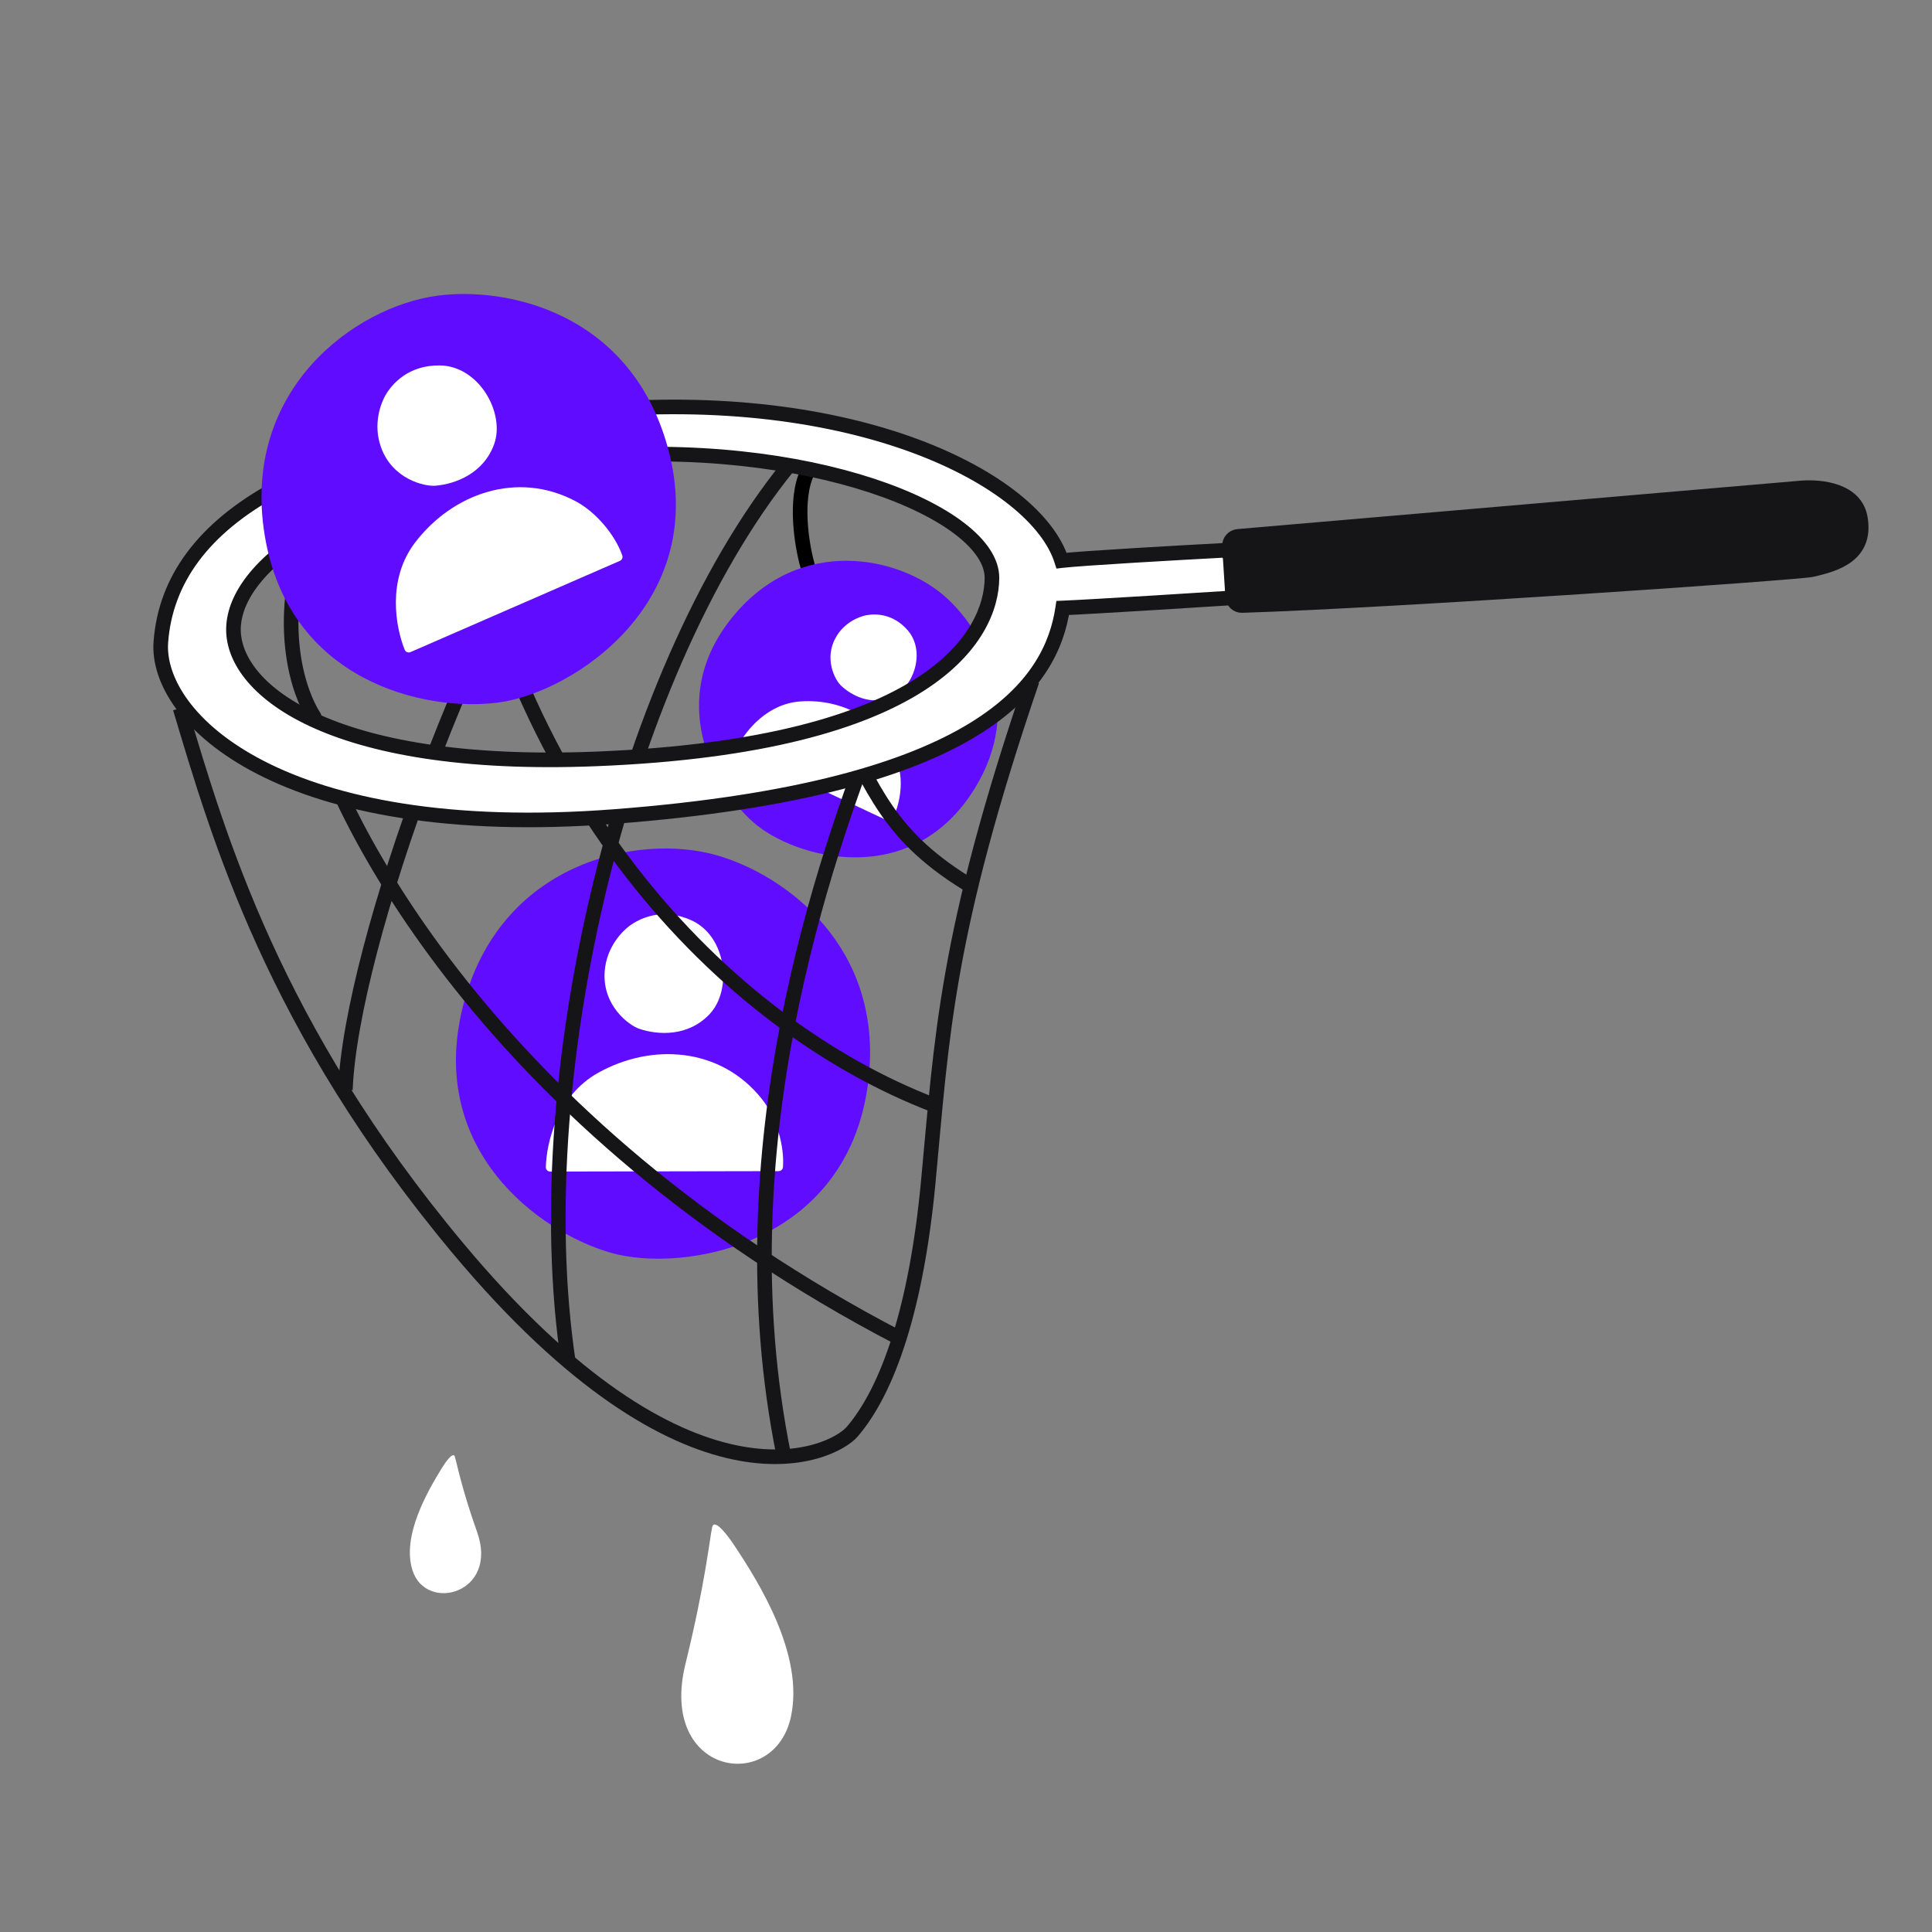
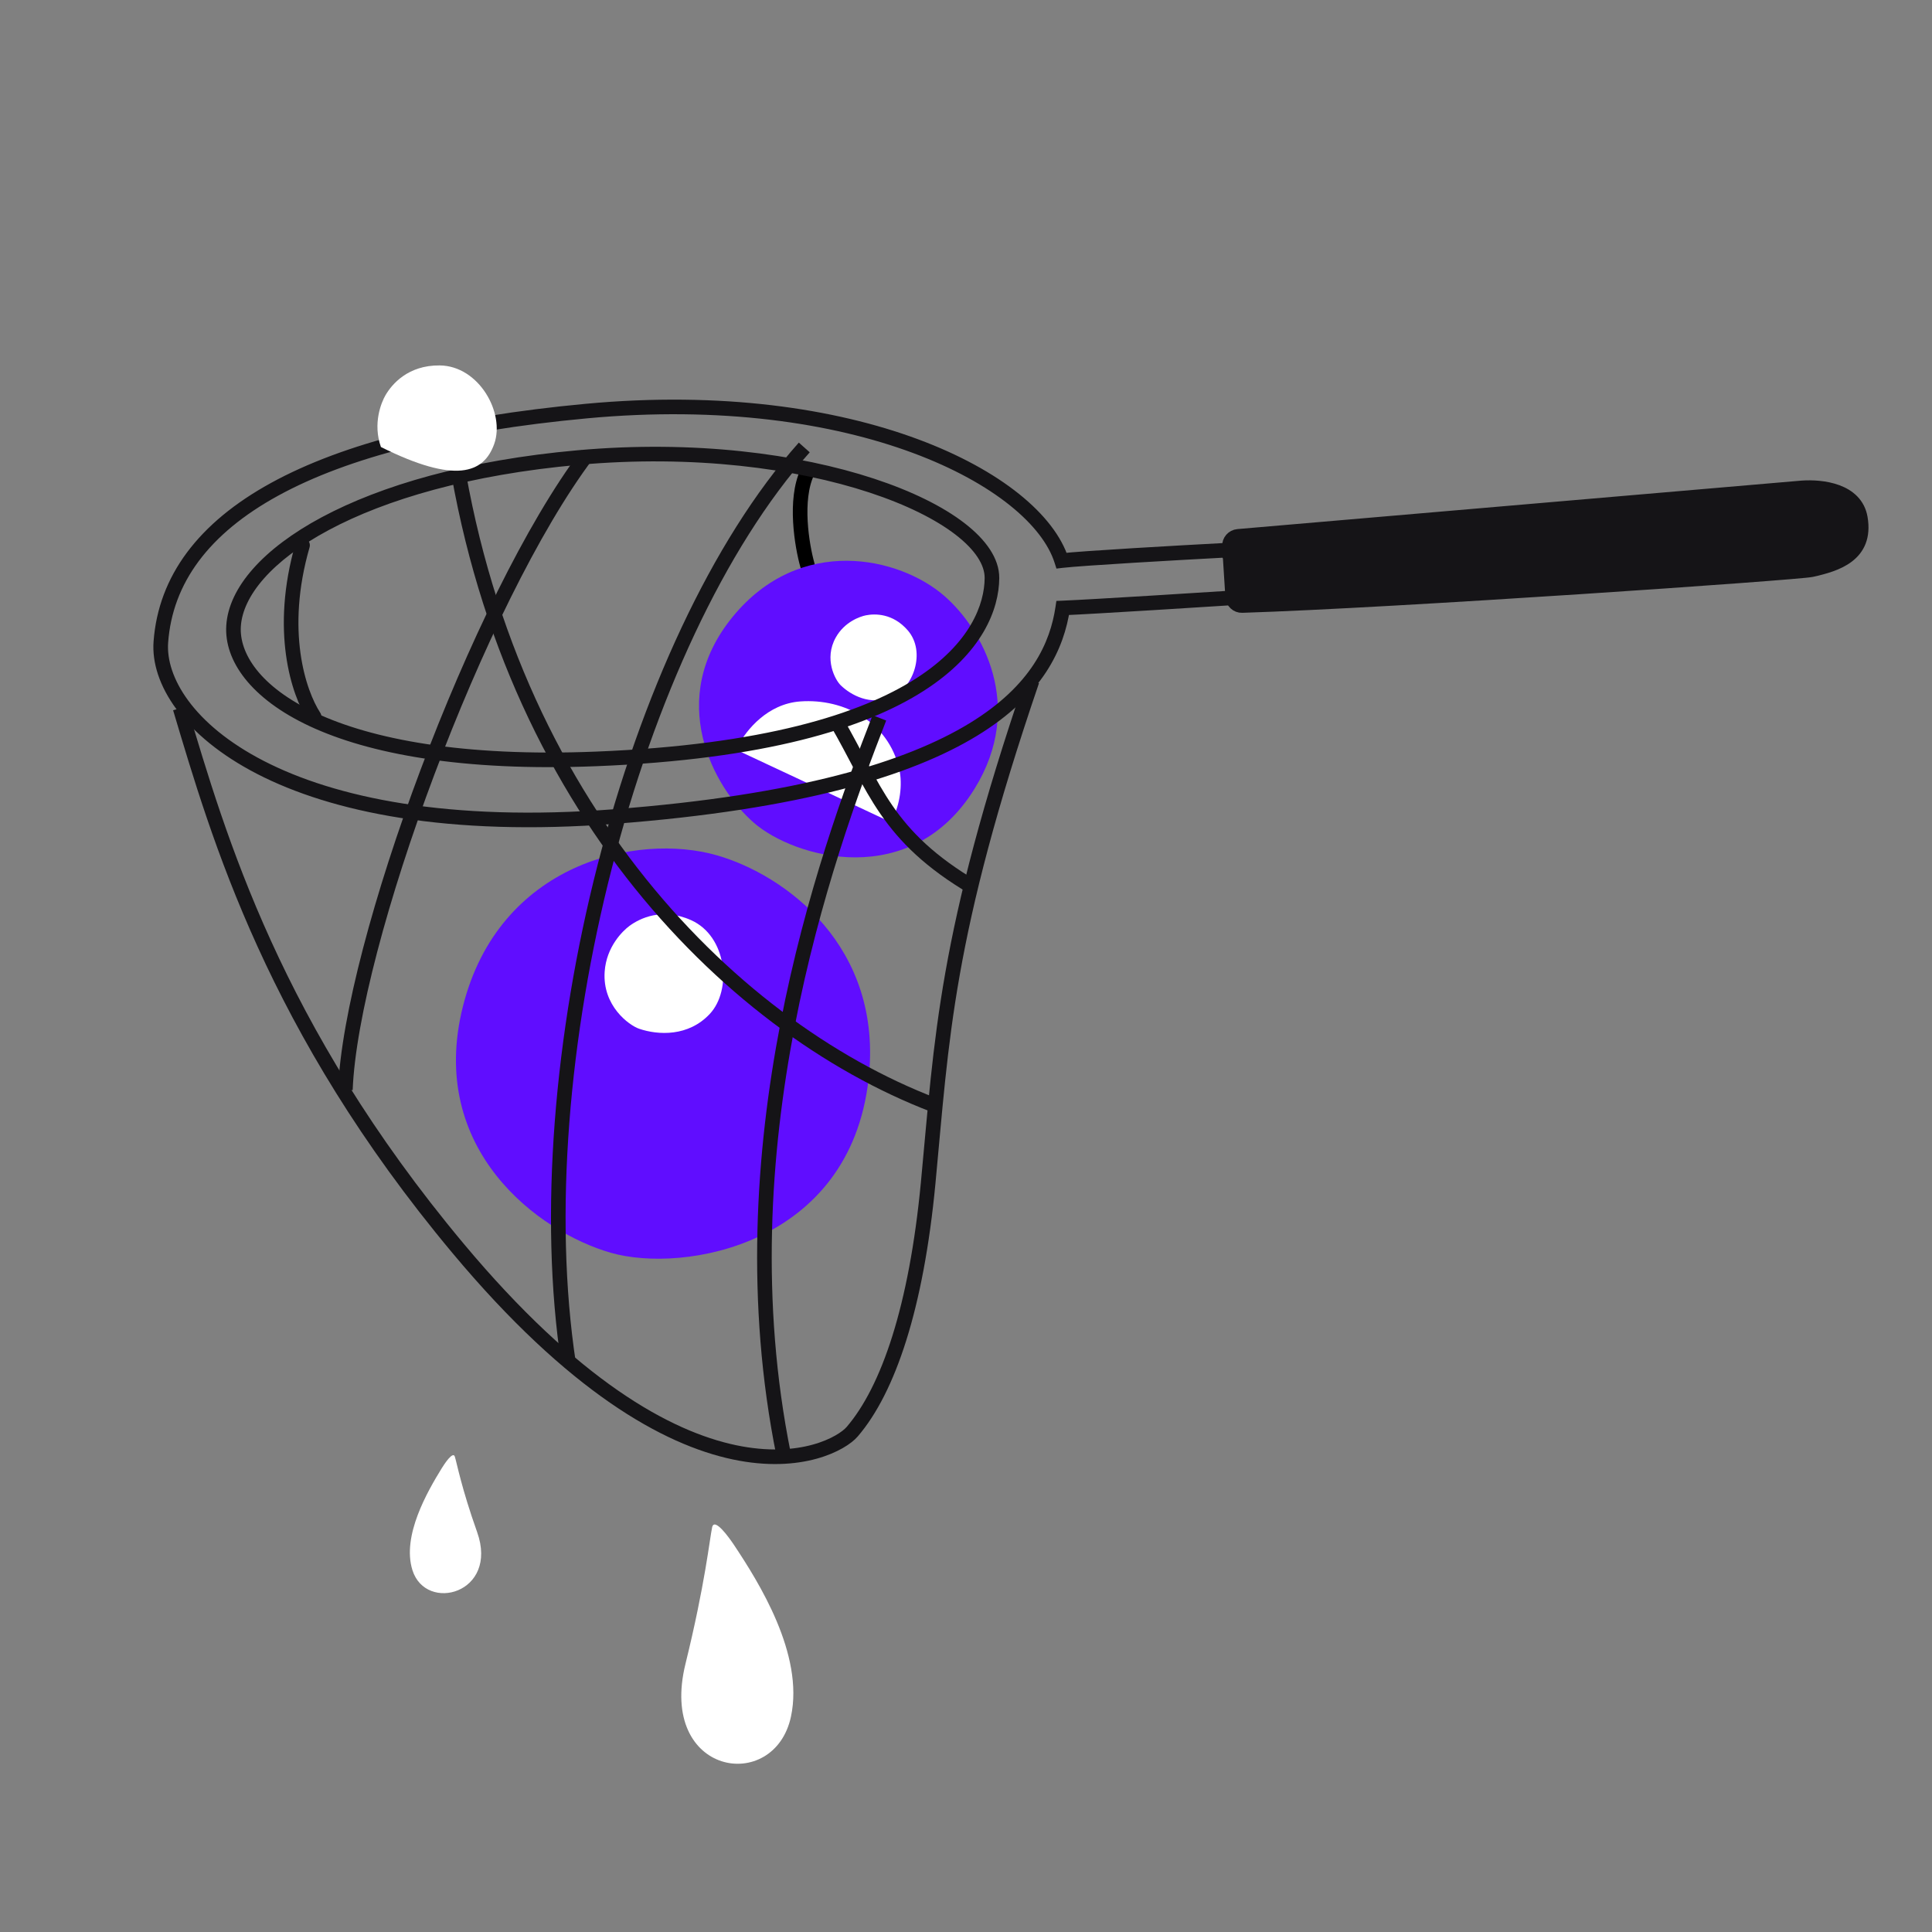
<svg xmlns="http://www.w3.org/2000/svg" width="172" height="172" viewBox="0 0 172 172" fill="none">
  <rect x="0" y="0" width="172" height="172" fill="#808080" stroke="none" />
  <g clip-path="url(#clip0_3970_29542)">
    <path d="M71.876 50.293C71.39 48.565 70.71 44.493 71.876 42.03" stroke="black" stroke-width="1.3" stroke-linecap="round" />
    <path d="M86.774 70.201C91.277 62.899 87.501 56.045 84.079 53.06C80.065 49.559 71.229 47.584 65.234 54.905C59.238 62.227 63.475 70.072 67.101 73.238C70.726 76.403 81.145 79.329 86.774 70.201Z" fill="#600DFF" />
    <path d="M71.241 62.447C68.34 62.657 66.451 64.978 65.708 66.392C65.606 66.587 65.696 66.82 65.894 66.913L78.96 73.03C79.143 73.116 79.363 73.055 79.459 72.877C80.091 71.704 80.389 69.867 80.047 68.424C79.07 64.3 75.191 62.161 71.241 62.447Z" fill="white" />
    <path d="M80.824 56.129C79.492 54.582 77.882 54.624 77.093 54.779C76.567 54.883 75.186 55.357 74.406 56.754C73.333 58.679 74.358 60.538 74.849 61.011C75.775 61.906 77.487 62.819 79.35 62.076C81.312 61.294 82.463 58.034 80.824 56.129Z" fill="white" />
    <path d="M77.324 96.089C78.666 84.25 69.869 77.87 63.804 76.141C56.689 74.114 44.418 76.856 41.211 89.601C38.005 102.346 47.968 109.701 54.396 111.536C60.824 113.371 75.646 110.888 77.324 96.089Z" fill="#600DFF" />
-     <path d="M53.22 95.526C49.616 97.551 48.651 101.729 48.594 103.907C48.588 104.127 48.768 104.301 48.988 104.3L69.314 104.262C69.515 104.262 69.688 104.114 69.704 103.912C69.85 102.052 69.134 99.483 67.819 97.831C64.154 93.227 58.014 92.832 53.22 95.526Z" fill="white" />
    <path d="M61.527 81.92C58.939 80.763 56.941 81.767 56.041 82.429C55.441 82.87 53.985 84.282 53.832 86.5C53.621 89.553 56.007 91.283 56.904 91.588C58.597 92.165 61.288 92.301 63.191 90.265C65.193 88.123 64.712 83.345 61.527 81.92Z" fill="white" />
    <path d="M27.966 63.811C26.567 61.656 24.745 56.134 26.936 48.544" stroke="#151417" stroke-width="1.3" stroke-linecap="round" />
    <path d="M52.266 40.465C42.539 53.386 31.252 84.155 30.748 97.024" stroke="#151417" stroke-width="1.3" />
    <path d="M71.602 39.836C56.221 57.098 46.601 94.892 50.617 121.376" stroke="#151417" stroke-width="1.3" />
    <path d="M78.289 63.91C73.363 76.544 64.262 102.262 69.766 129.514" stroke="#151417" stroke-width="1.3" />
    <path d="M74.469 64.226C77.871 70.059 78.843 74.433 86.757 79.072" stroke="#151417" stroke-width="1.3" />
    <path d="M40.137 37.633C44.343 70.601 64.579 91.279 83.162 98.387" stroke="#151417" stroke-width="1.3" />
-     <path d="M27.617 63.531C29.988 72.759 43.438 100.077 80.095 119.141" stroke="#151417" stroke-width="1.3" />
    <path d="M16.034 63.046C19.47 74.541 24.338 91.458 40.773 111.129C61.317 135.718 74.095 129.53 75.871 127.457C79.094 123.695 81.579 116.389 82.632 105.311C83.855 92.44 84.127 83.346 91.882 60.609" stroke="#151417" stroke-width="1.3" />
-     <path fill-rule="evenodd" clip-rule="evenodd" d="M54.728 72.691C25.008 74.973 13.814 63.939 14.32 57.151C15.149 46.044 27.883 38.86 52.203 36.597C76.218 34.361 92.224 42.713 94.509 49.911C96.34 49.695 104.831 49.214 109.098 48.987L112.943 53.023C107.505 53.373 97.148 54.023 94.61 54.126C93.619 60.777 87.626 70.166 54.728 72.691ZM53.073 67.563C29.149 68.519 20.443 61.199 20.793 55.723C21.18 49.682 31.946 42.483 51.466 40.734C72.043 38.891 88.347 45.67 88.311 51.46C88.279 56.5 82.978 66.368 53.073 67.563Z" fill="white" />
    <path d="M14.32 57.151L14.969 57.2L14.32 57.151ZM54.728 72.691L54.678 72.043L54.728 72.691ZM52.203 36.597L52.142 35.95L52.203 36.597ZM94.509 49.911L94.585 50.556L94.052 50.619L93.889 50.108L94.509 49.911ZM109.098 48.987L109.063 48.338L109.362 48.322L109.568 48.539L109.098 48.987ZM112.943 53.023L113.413 52.574L114.373 53.582L112.984 53.671L112.943 53.023ZM94.61 54.126L93.967 54.03L94.046 53.498L94.584 53.476L94.61 54.126ZM20.793 55.723L20.145 55.682L20.145 55.682L20.793 55.723ZM53.073 67.563L53.047 66.913L53.073 67.563ZM51.466 40.734L51.408 40.087L51.466 40.734ZM88.311 51.46L87.661 51.456L88.311 51.46ZM14.969 57.2C14.744 60.216 17.142 64.477 23.487 67.744C29.798 70.994 39.896 73.178 54.678 72.043L54.778 73.339C39.84 74.486 29.481 72.293 22.892 68.9C16.337 65.524 13.391 60.875 13.672 57.103L14.969 57.2ZM52.263 37.244C40.142 38.372 30.98 40.722 24.765 44.128C18.568 47.524 15.361 51.928 14.969 57.2L13.672 57.103C14.107 51.267 17.682 46.527 24.14 42.988C30.579 39.459 39.944 37.085 52.142 35.95L52.263 37.244ZM93.889 50.108C93.371 48.474 92.045 46.701 89.905 44.987C87.773 43.279 84.872 41.661 81.278 40.326C74.092 37.656 64.186 36.134 52.263 37.244L52.142 35.95C64.235 34.824 74.34 36.361 81.731 39.107C85.426 40.48 88.456 42.16 90.718 43.972C92.973 45.779 94.505 47.749 95.129 49.714L93.889 50.108ZM94.433 49.265C96.291 49.047 104.811 48.564 109.063 48.338L109.132 49.636C104.85 49.864 96.389 50.344 94.585 50.556L94.433 49.265ZM109.568 48.539L113.413 52.574L112.472 53.471L108.627 49.436L109.568 48.539ZM112.984 53.671C107.552 54.021 97.185 54.672 94.636 54.775L94.584 53.476C97.112 53.374 107.458 52.724 112.901 52.374L112.984 53.671ZM54.678 72.043C71.085 70.784 80.689 67.817 86.296 64.401C91.861 61.01 93.499 57.171 93.967 54.03L95.253 54.222C94.73 57.733 92.876 61.913 86.972 65.511C81.111 69.083 71.269 72.073 54.778 73.339L54.678 72.043ZM21.442 55.765C21.292 58.109 23.084 61.119 28.105 63.466C33.1 65.801 41.142 67.389 53.047 66.913L53.099 68.212C41.079 68.693 32.806 67.099 27.555 64.644C22.33 62.201 19.944 58.813 20.145 55.682L21.442 55.765ZM51.524 41.381C41.826 42.25 34.345 44.47 29.262 47.192C24.13 49.94 21.613 53.097 21.442 55.765L20.145 55.682C20.36 52.308 23.419 48.845 28.648 46.046C33.925 43.221 41.586 40.966 51.408 40.087L51.524 41.381ZM87.661 51.456C87.668 50.318 86.859 48.978 85.066 47.597C83.298 46.236 80.694 44.932 77.415 43.852C70.864 41.694 61.733 40.467 51.524 41.381L51.408 40.087C61.777 39.158 71.087 40.399 77.822 42.617C81.186 43.725 83.938 45.087 85.859 46.568C87.756 48.029 88.972 49.708 88.961 51.464L87.661 51.456ZM53.047 66.913C67.944 66.318 76.614 63.564 81.543 60.406C86.448 57.264 87.646 53.73 87.661 51.456L88.961 51.464C88.943 54.23 87.475 58.15 82.245 61.5C77.04 64.835 68.106 67.612 53.099 68.212L53.047 66.913Z" fill="#151417" />
    <path d="M109.456 48.636L109.741 53.127C109.77 53.576 110.132 53.922 110.581 53.907C124.32 53.471 160.047 50.99 161.261 50.722C163.496 50.227 166.177 49.397 165.622 46.129C165.203 43.657 162.208 43.311 160.438 43.434L110.217 47.751C109.765 47.79 109.427 48.183 109.456 48.636Z" fill="#151417" stroke="#151417" stroke-width="1.3" />
-     <path d="M59.28 39.248C55.802 27.852 45.193 25.498 38.941 26.325C31.607 27.295 21.439 34.692 23.567 47.66C25.695 60.63 37.761 63.415 44.389 62.541C51.016 61.667 63.628 53.494 59.28 39.248Z" fill="#600DFF" />
-     <path d="M36.941 48.319C34.44 51.611 35.217 55.828 36.031 57.849C36.113 58.053 36.347 58.141 36.549 58.053L55.182 49.933C55.367 49.852 55.467 49.648 55.401 49.457C54.795 47.692 53.116 45.619 51.253 44.627C46.059 41.86 40.268 43.941 36.941 48.319Z" fill="white" />
-     <path d="M39.151 32.533C36.316 32.501 34.882 34.218 34.32 35.182C33.945 35.826 33.171 37.701 33.912 39.796C34.933 42.681 37.811 43.319 38.755 43.242C40.538 43.098 43.061 42.152 43.997 39.528C44.982 36.765 42.64 32.573 39.151 32.533Z" fill="white" />
+     <path d="M39.151 32.533C36.316 32.501 34.882 34.218 34.32 35.182C33.945 35.826 33.171 37.701 33.912 39.796C40.538 43.098 43.061 42.152 43.997 39.528C44.982 36.765 42.64 32.573 39.151 32.533Z" fill="white" />
    <path d="M70.42 152.813C71.598 147.28 67.538 140.836 65.347 137.544C64.921 136.905 63.596 135.045 63.398 135.979C63.176 137.018 62.779 140.998 61.025 148.131C58.577 158.09 68.948 159.73 70.42 152.813Z" fill="white" />
    <path d="M36.719 139.79C35.754 136.739 38.066 132.762 39.322 130.721C39.566 130.324 40.33 129.165 40.492 129.679C40.674 130.252 41.084 132.482 42.477 136.397C44.423 141.863 37.926 143.604 36.719 139.79Z" fill="white" />
  </g>
  <defs>
    <clipPath id="clip0_3970_29542">
      <rect width="172" height="172" fill="white" />
    </clipPath>
  </defs>
</svg>